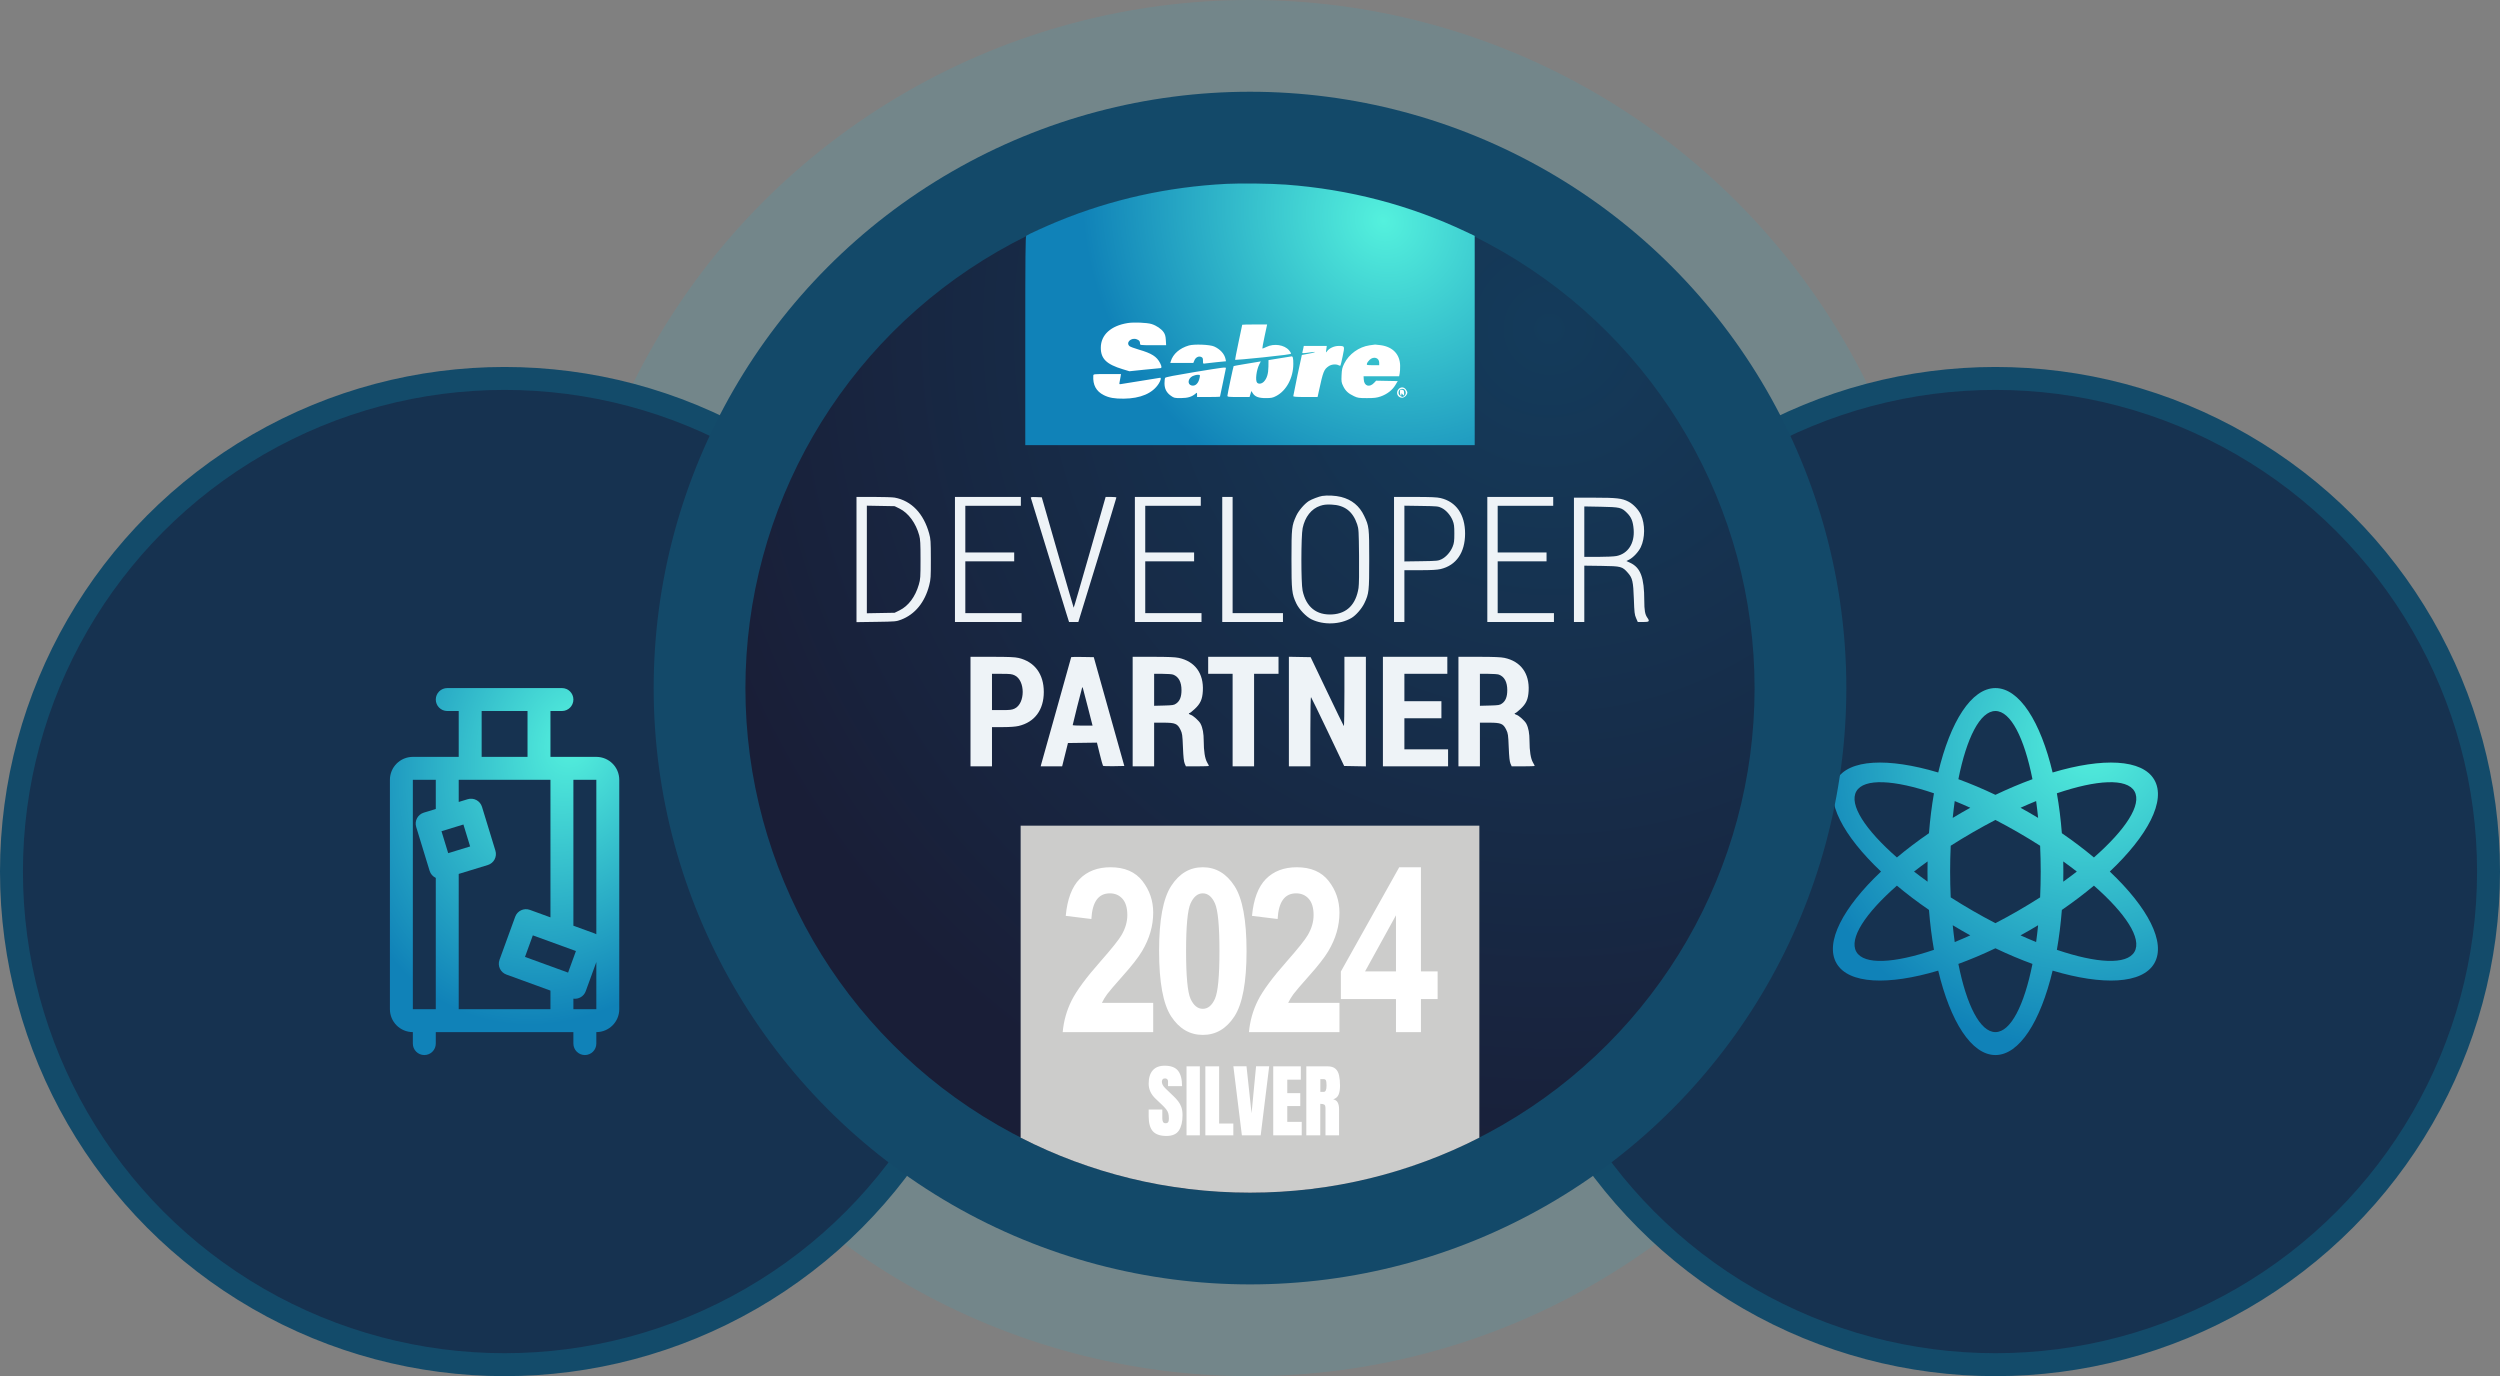
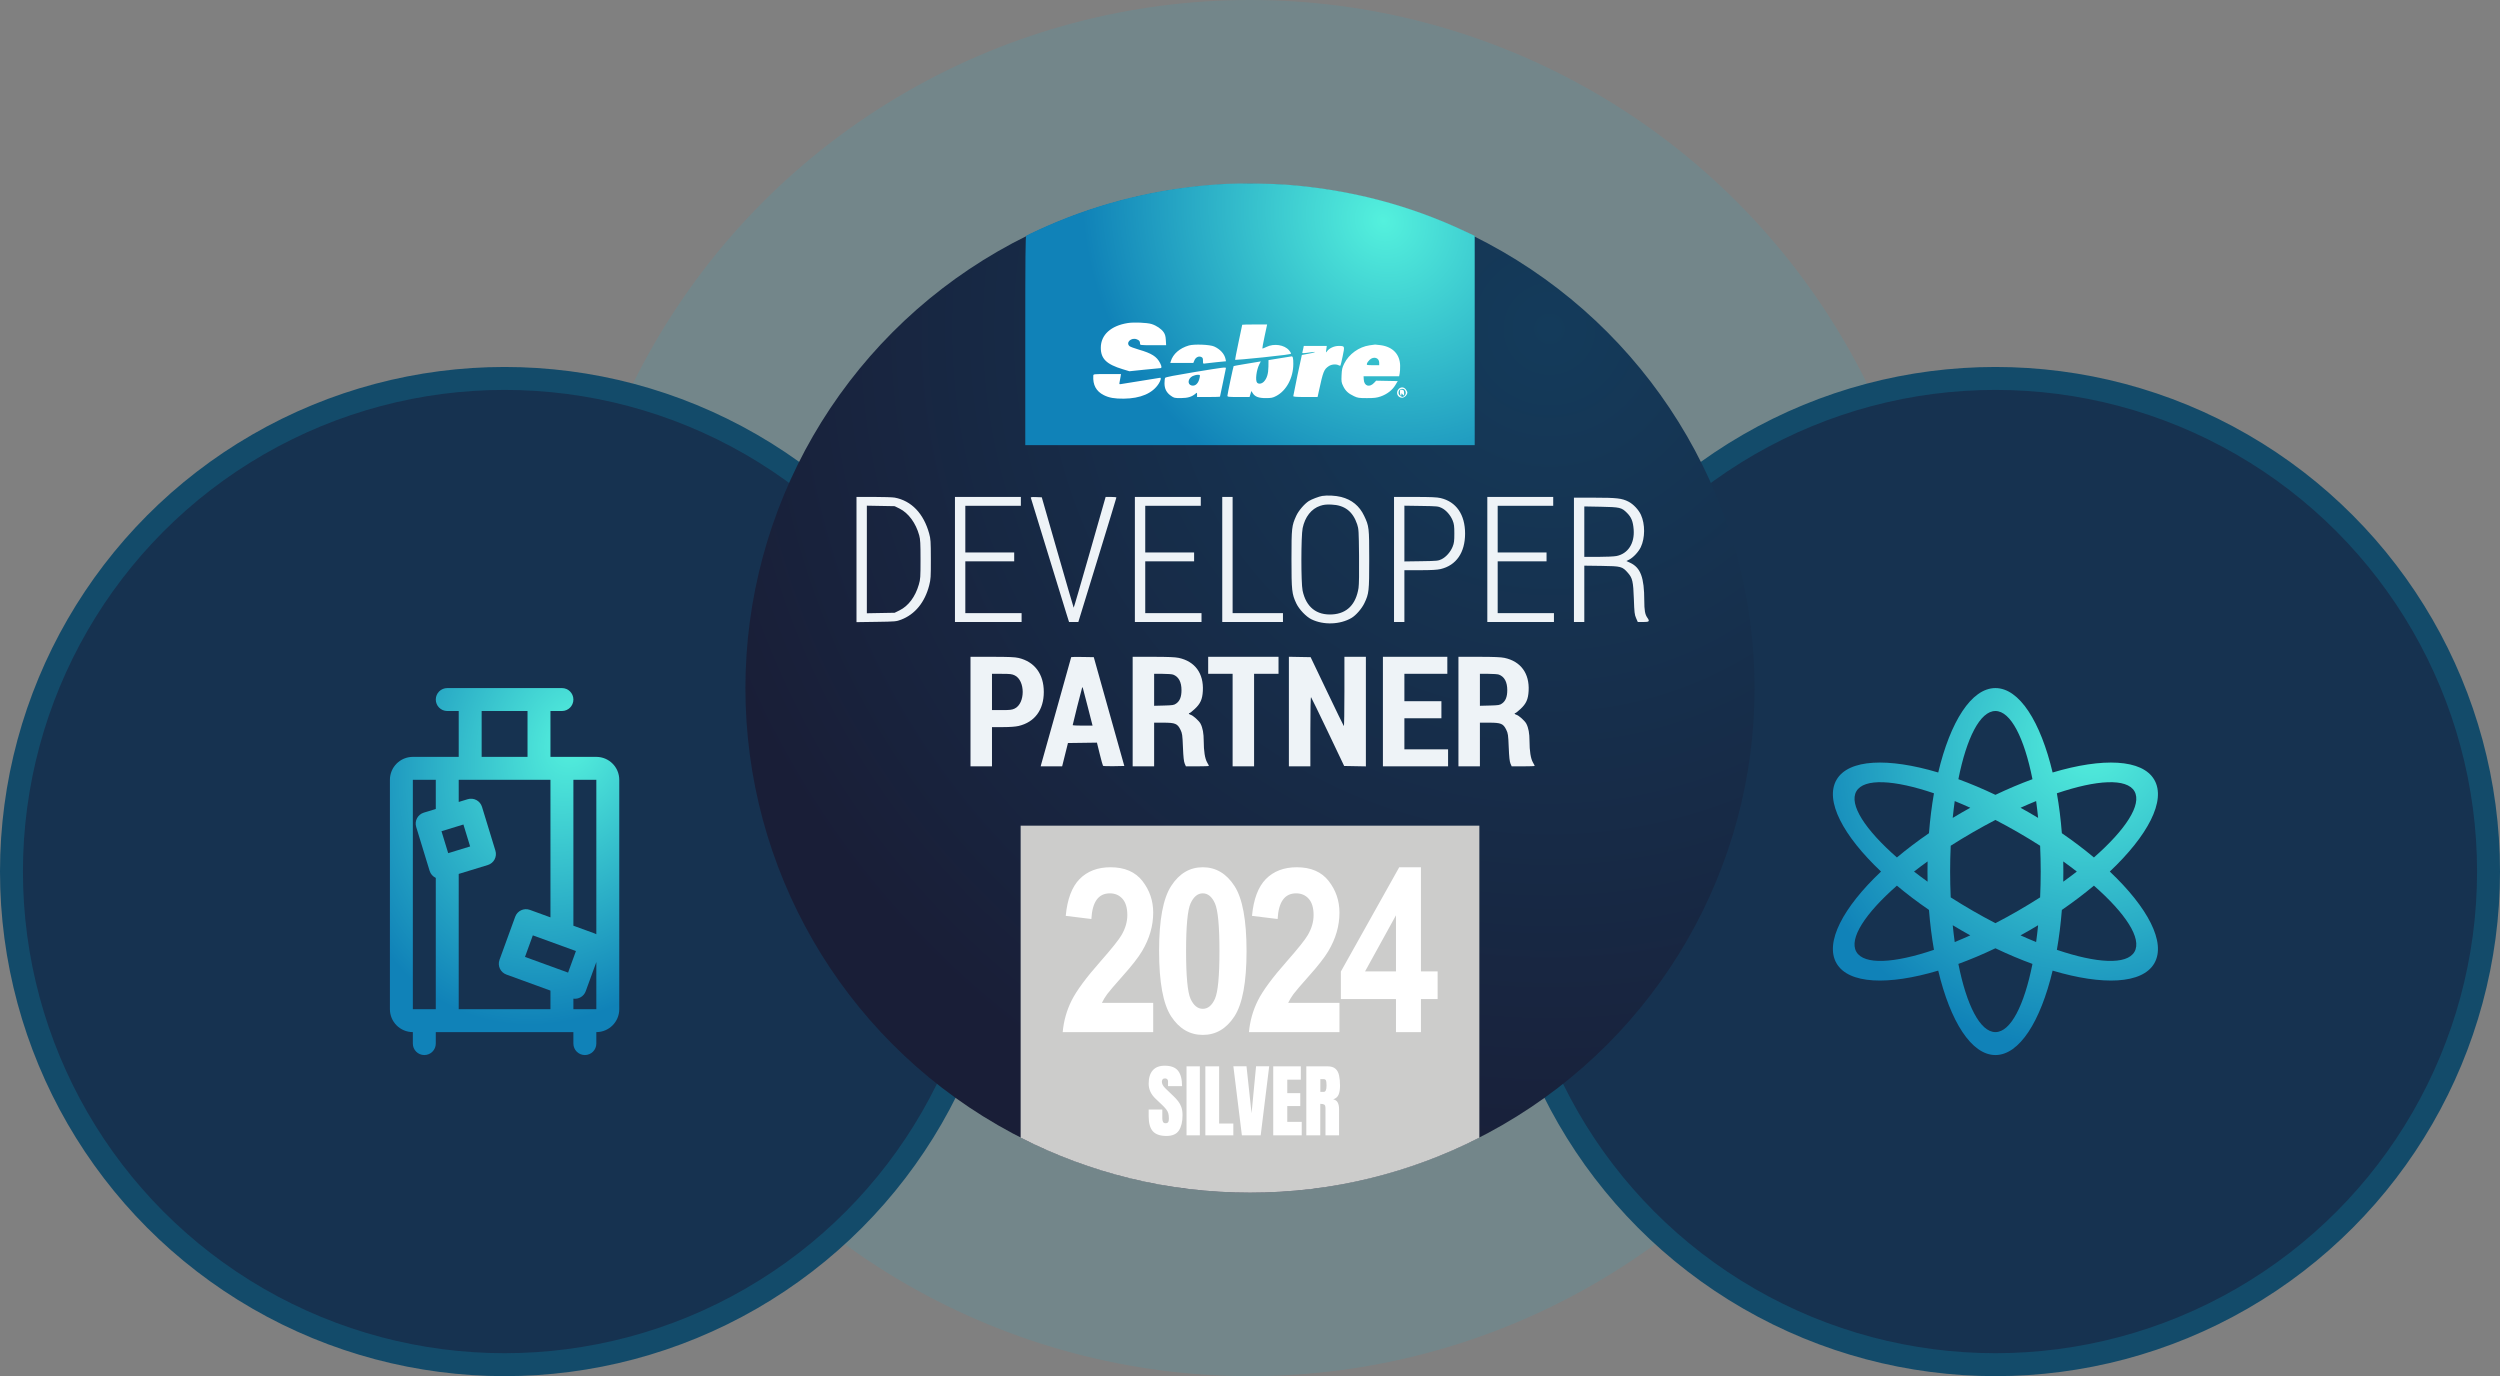
<svg xmlns="http://www.w3.org/2000/svg" width="218" height="120" viewBox="0 0 218 120" fill="none">
  <rect x="0" y="0" width="218" height="120" fill="#808080" stroke="none" />
  <circle opacity="0.1" cx="109" cy="60" r="60" fill="#00C0EB" />
  <circle cx="44" cy="76" r="43" fill="#163250" stroke="#134B6A" stroke-width="2" />
  <circle cx="174" cy="76" r="43" fill="#163250" stroke="#134B6A" stroke-width="2" />
  <path fill-rule="evenodd" clip-rule="evenodd" d="M179.36 82.825C179.552 81.728 179.699 80.562 179.794 79.345C180.8 78.654 181.736 77.944 182.59 77.229C185.348 79.646 186.793 81.844 186.125 83C185.457 84.156 182.832 84.004 179.36 82.825ZM178.988 84.638C177.934 89.066 176.094 92 174 92C171.907 92 170.067 89.066 169.013 84.638C164.651 85.94 161.191 85.813 160.144 84C159.097 82.187 160.718 79.127 164.026 76C160.718 72.873 159.097 69.813 160.144 68C161.191 66.187 164.651 66.06 169.013 67.362C170.067 62.934 171.907 60 174 60C176.094 60 177.934 62.934 178.988 67.362C183.349 66.06 186.81 66.187 187.857 68C188.904 69.813 187.283 72.873 183.975 76C187.283 79.127 188.904 82.187 187.857 84C186.81 85.813 183.349 85.94 178.988 84.638ZM177.55 82.147C177.615 81.673 177.673 81.183 177.724 80.68C177.473 80.832 177.219 80.982 176.962 81.13C176.705 81.278 176.449 81.423 176.192 81.564C176.653 81.772 177.106 81.967 177.55 82.147ZM174 82.69C175.102 83.216 176.185 83.671 177.231 84.054C176.516 87.65 175.336 90 174 90C172.665 90 171.485 87.65 170.77 84.054C171.816 83.671 172.899 83.216 174 82.69ZM171.809 81.564C171.348 81.772 170.895 81.967 170.451 82.147C170.386 81.673 170.328 81.183 170.277 80.68C170.528 80.832 170.782 80.982 171.039 81.13C171.296 81.278 171.552 81.423 171.809 81.564ZM168.206 79.345C168.302 80.562 168.449 81.728 168.641 82.825C165.169 84.004 162.544 84.156 161.876 83C161.208 81.844 162.653 79.646 165.41 77.229C166.265 77.944 167.201 78.654 168.206 79.345ZM170.102 78.251C170.72 78.646 171.362 79.037 172.026 79.42C172.689 79.803 173.349 80.164 174 80.501C174.652 80.164 175.312 79.803 175.975 79.42C176.639 79.037 177.281 78.646 177.899 78.251C177.932 77.518 177.95 76.766 177.95 76C177.95 75.234 177.932 74.482 177.899 73.749C177.281 73.354 176.639 72.963 175.975 72.58C175.312 72.197 174.652 71.836 174 71.499C173.349 71.836 172.689 72.197 172.026 72.58C171.362 72.963 170.72 73.354 170.102 73.749C170.069 74.482 170.051 75.234 170.051 76C170.051 76.766 170.069 77.518 170.102 78.251ZM176.192 70.436C176.449 70.577 176.705 70.722 176.962 70.87C177.219 71.018 177.473 71.168 177.724 71.32C177.673 70.817 177.615 70.327 177.55 69.853C177.106 70.033 176.653 70.228 176.192 70.436ZM179.915 75.116C179.921 75.409 179.924 75.703 179.924 76C179.924 76.297 179.921 76.591 179.915 76.884C180.326 76.589 180.72 76.294 181.099 76C180.72 75.706 180.326 75.411 179.915 75.116ZM182.59 74.771C181.736 74.056 180.8 73.346 179.794 72.655C179.699 71.438 179.552 70.272 179.36 69.175C182.832 67.996 185.457 67.844 186.125 69C186.793 70.156 185.348 72.354 182.59 74.771ZM174 69.31C172.899 68.784 171.816 68.329 170.77 67.946C171.485 64.35 172.665 62 174 62C175.336 62 176.516 64.35 177.231 67.946C176.185 68.329 175.102 68.784 174 69.31ZM170.451 69.853C170.895 70.033 171.348 70.228 171.809 70.436C171.552 70.577 171.296 70.722 171.039 70.87C170.782 71.018 170.528 71.168 170.277 71.32C170.328 70.817 170.386 70.327 170.451 69.853ZM168.641 69.175C165.169 67.996 162.544 67.844 161.876 69C161.208 70.156 162.653 72.354 165.41 74.771C166.265 74.056 167.201 73.346 168.206 72.655C168.302 71.438 168.449 70.272 168.641 69.175ZM166.902 76C167.281 75.706 167.675 75.411 168.086 75.116C168.08 75.409 168.077 75.703 168.077 76C168.077 76.297 168.08 76.591 168.086 76.884C167.675 76.589 167.281 76.294 166.902 76Z" fill="url(#paint0_radial_17302_102901)" />
-   <circle cx="109" cy="60" r="52" fill="#134969" />
  <path fill-rule="evenodd" clip-rule="evenodd" d="M39 60C38.448 60 38 60.448 38 61C38 61.552 38.448 62 39 62H40V66H38H36C34.895 66 34 66.895 34 68V88C34 89.105 34.895 90 36 90L36 91C36 91.552 36.448 92 37 92C37.552 92 38 91.552 38 91V90H48H50V91C50 91.552 50.448 92 51 92C51.552 92 52 91.552 52 91V90C53.105 90 54 89.105 54 88V68C54 66.895 53.105 66 52 66H50H48V62H49C49.552 62 50 61.552 50 61C50 60.448 49.552 60 49 60H39ZM50 88H52V83.892L51.075 86.435C50.911 86.885 50.456 87.146 50 87.084V88ZM51.845 81.394C51.9 81.414 51.951 81.438 52 81.466V68H50V80.723L51.845 81.394ZM48 68V79.995L46.207 79.342C45.688 79.153 45.114 79.421 44.925 79.94L43.557 83.698C43.368 84.217 43.636 84.791 44.155 84.98L48 86.38V88H40V76.206L42.536 75.43C43.064 75.269 43.361 74.71 43.2 74.181L42.03 70.356C41.869 69.828 41.31 69.531 40.782 69.692L40 69.931V68H48ZM38 70.543L36.956 70.862C36.428 71.023 36.131 71.582 36.292 72.111L37.462 75.936C37.549 76.219 37.75 76.437 38 76.552V88H36V68H38V70.543ZM46 62H42V66H46V62ZM50.221 82.931L46.463 81.563L45.779 83.443L49.537 84.811L50.221 82.931ZM38.497 72.482L40.41 71.897L40.995 73.81L39.082 74.395L38.497 72.482Z" fill="url(#paint1_radial_17302_102901)" />
  <ellipse cx="109" cy="60.016" rx="44" ry="43.984" fill="url(#paint2_radial_17302_102901)" />
  <path fill-rule="evenodd" clip-rule="evenodd" d="M89 99.202V72H129V99.202C122.999 102.27 116.202 104 109 104C101.798 104 95.001 102.27 89 99.202Z" fill="#CCCCCB" />
  <path d="M100.559 87.451V90H92.668C92.753 89.037 93.01 88.122 93.439 87.256C93.876 86.383 94.719 85.241 95.969 83.828C96.958 82.702 97.567 81.94 97.795 81.543C98.133 80.963 98.303 80.381 98.303 79.795C98.303 79.17 98.163 78.698 97.883 78.379C97.603 78.06 97.235 77.9 96.779 77.9C95.783 77.9 95.246 78.646 95.168 80.137L92.932 79.863C93.068 78.405 93.472 77.334 94.143 76.65C94.82 75.967 95.718 75.625 96.838 75.625C98.068 75.625 98.996 76.025 99.621 76.826C100.246 77.627 100.559 78.545 100.559 79.58C100.559 80.166 100.477 80.736 100.314 81.289C100.158 81.836 99.914 82.389 99.582 82.949C99.25 83.503 98.697 84.212 97.922 85.078C97.199 85.892 96.74 86.429 96.545 86.689C96.356 86.95 96.203 87.204 96.086 87.451H100.559ZM104.881 75.625C106.02 75.625 106.941 76.169 107.645 77.256C108.348 78.337 108.699 80.231 108.699 82.939C108.699 85.641 108.348 87.536 107.645 88.623C106.941 89.704 106.023 90.244 104.891 90.244C103.751 90.244 102.83 89.707 102.127 88.633C101.424 87.559 101.072 85.651 101.072 82.91C101.072 80.221 101.424 78.337 102.127 77.256C102.83 76.169 103.748 75.625 104.881 75.625ZM104.881 77.9C104.438 77.9 104.083 78.193 103.816 78.779C103.556 79.365 103.426 80.752 103.426 82.939C103.426 85.127 103.556 86.514 103.816 87.1C104.083 87.679 104.438 87.969 104.881 87.969C105.33 87.969 105.685 87.676 105.945 87.09C106.206 86.504 106.336 85.12 106.336 82.939C106.336 80.752 106.206 79.365 105.945 78.779C105.685 78.193 105.33 77.9 104.881 77.9ZM116.801 87.451V90H108.91C108.995 89.037 109.252 88.122 109.682 87.256C110.118 86.383 110.961 85.241 112.211 83.828C113.201 82.702 113.809 81.94 114.037 81.543C114.376 80.963 114.545 80.381 114.545 79.795C114.545 79.17 114.405 78.698 114.125 78.379C113.845 78.06 113.477 77.9 113.021 77.9C112.025 77.9 111.488 78.646 111.41 80.137L109.174 79.863C109.311 78.405 109.714 77.334 110.385 76.65C111.062 75.967 111.96 75.625 113.08 75.625C114.311 75.625 115.238 76.025 115.863 76.826C116.488 77.627 116.801 78.545 116.801 79.58C116.801 80.166 116.719 80.736 116.557 81.289C116.4 81.836 116.156 82.389 115.824 82.949C115.492 83.503 114.939 84.212 114.164 85.078C113.441 85.892 112.982 86.429 112.787 86.689C112.598 86.95 112.445 87.204 112.328 87.451H116.801ZM121.729 90V87.119H116.924V84.717L122.012 75.625H123.906V84.707H125.361V87.119H123.906V90H121.729ZM121.729 84.707V79.814L119.033 84.707H121.729Z" fill="white" />
  <path d="M101.715 99.055C101.166 99.055 100.77 98.918 100.526 98.644C100.284 98.371 100.164 97.936 100.164 97.339V96.751H101.353V97.503C101.353 97.642 101.374 97.751 101.415 97.831C101.458 97.909 101.532 97.947 101.637 97.947C101.746 97.947 101.821 97.915 101.862 97.852C101.906 97.788 101.927 97.683 101.927 97.537C101.927 97.353 101.909 97.199 101.873 97.076C101.836 96.95 101.772 96.832 101.681 96.72C101.592 96.606 101.468 96.474 101.309 96.324L100.769 95.811C100.365 95.43 100.164 94.995 100.164 94.505C100.164 93.993 100.282 93.602 100.519 93.333C100.758 93.064 101.104 92.93 101.555 92.93C102.106 92.93 102.497 93.077 102.727 93.371C102.959 93.665 103.076 94.111 103.076 94.71H101.852V94.297C101.852 94.215 101.828 94.151 101.78 94.106C101.735 94.06 101.672 94.037 101.592 94.037C101.497 94.037 101.426 94.064 101.38 94.119C101.337 94.171 101.315 94.24 101.315 94.324C101.315 94.409 101.338 94.5 101.384 94.598C101.429 94.696 101.519 94.808 101.654 94.936L102.348 95.603C102.487 95.735 102.614 95.875 102.73 96.023C102.847 96.169 102.94 96.34 103.011 96.536C103.081 96.729 103.117 96.966 103.117 97.247C103.117 97.812 103.012 98.255 102.802 98.576C102.595 98.895 102.233 99.055 101.715 99.055ZM103.465 99V92.984H104.627V99H103.465ZM105.106 99V92.984H106.309V97.975H107.546V99H105.106ZM108.292 99L107.55 92.981H108.695L109.136 97.076L109.529 92.981H110.674L109.932 99H108.292ZM111.026 99V92.984H113.432V94.147H112.25V95.319H113.384V96.45H112.25V97.828H113.511V99H111.026ZM113.911 99V92.984H115.756C116.064 92.984 116.296 93.055 116.454 93.196C116.611 93.335 116.716 93.531 116.768 93.784C116.823 94.035 116.85 94.33 116.85 94.669C116.85 94.998 116.808 95.26 116.724 95.456C116.642 95.651 116.486 95.787 116.255 95.862C116.444 95.901 116.577 95.996 116.652 96.146C116.729 96.294 116.768 96.487 116.768 96.724V99H115.582V96.645C115.582 96.47 115.546 96.361 115.473 96.32C115.402 96.277 115.287 96.255 115.127 96.255V99H113.911ZM115.134 95.213H115.425C115.591 95.213 115.674 95.032 115.674 94.669C115.674 94.435 115.656 94.281 115.62 94.208C115.583 94.135 115.515 94.099 115.415 94.099H115.134V95.213Z" fill="white" />
  <path fill-rule="evenodd" clip-rule="evenodd" d="M115.296 43.246C115.022 43.29 114.372 43.537 114.134 43.688C113.746 43.934 113.232 44.537 113.031 44.98C112.637 45.848 112.618 46.024 112.617 48.754C112.617 51.5 112.649 51.797 113.037 52.618C113.283 53.136 113.892 53.776 114.356 54.003C115.41 54.519 116.851 54.471 117.849 53.887C118.234 53.661 118.746 53.075 118.973 52.6C119.374 51.761 119.396 51.563 119.396 48.786C119.396 45.994 119.383 45.887 118.952 44.978C118.542 44.115 117.881 43.572 116.947 43.334C116.475 43.213 115.749 43.175 115.296 43.246ZM74.686 48.791V54.251L76.413 54.226C78.091 54.202 78.152 54.196 78.584 54.032C79.791 53.571 80.651 52.516 81.029 51.032C81.161 50.512 81.173 50.319 81.17 48.754C81.167 47.195 81.154 46.998 81.024 46.527C80.541 44.776 79.48 43.669 78.02 43.392C77.845 43.359 77.024 43.332 76.194 43.332H74.686V48.791ZM83.272 48.786V54.24H86.178H89.083V53.852V53.465H86.63H84.176V51.206V48.947H86.307H88.438V48.56V48.173H86.307H84.176V46.14V44.107H86.597H89.019V43.719V43.332H86.146H83.272V48.786ZM89.889 43.41C89.904 43.456 90.545 45.541 91.312 48.044C92.078 50.546 92.822 52.964 92.963 53.417L93.221 54.24H93.625H94.03L95.691 48.834C96.605 45.861 97.351 43.407 97.35 43.381C97.348 43.354 97.137 43.333 96.879 43.333L96.411 43.333L95.03 48.175C94.27 50.837 93.638 53.005 93.625 52.992C93.612 52.98 92.981 50.808 92.222 48.167L90.843 43.365L90.351 43.346C89.972 43.331 89.867 43.346 89.889 43.41ZM98.961 48.786V54.24H101.867H104.772V53.852V53.465H102.319H99.865V51.206V48.947H101.996H104.126V48.56V48.173H101.996H99.865V46.14V44.107H102.286H104.708V43.719V43.332H101.834H98.961V48.786ZM106.58 48.786V54.24H109.227H111.874V53.852V53.465H109.679H107.484V48.399V43.332H107.032H106.58V48.786ZM121.559 48.786V54.24H122.011H122.463V51.981V49.722L123.834 49.721C124.83 49.72 125.32 49.693 125.621 49.622C126.985 49.301 127.755 48.184 127.755 46.527C127.755 44.87 126.985 43.753 125.621 43.432C125.303 43.357 124.782 43.334 123.383 43.333L121.559 43.332V48.786ZM129.694 48.786V54.24H132.599H135.504V53.852V53.465H133.051H130.598V51.206V48.947H132.728H134.859V48.56V48.173H132.728H130.598V46.14V44.107H133.019H135.44V43.719V43.332H132.567H129.694V48.786ZM137.248 48.818V54.24H137.699H138.151V51.783V49.326L139.653 49.346C141.371 49.37 141.459 49.393 141.953 49.954C142.352 50.407 142.42 50.705 142.473 52.239C142.514 53.419 142.535 53.599 142.667 53.901L142.816 54.24H143.292C143.822 54.24 143.875 54.183 143.647 53.862C143.446 53.581 143.382 53.218 143.381 52.368C143.379 50.361 143.058 49.499 142.154 49.076L141.824 48.922L142.063 48.799C142.422 48.615 142.884 48.119 143.078 47.709C143.456 46.91 143.462 45.708 143.091 44.896C142.887 44.447 142.426 43.959 142.001 43.742C141.435 43.452 140.983 43.399 139.039 43.398L137.248 43.397V48.818ZM115.125 44.107C114.355 44.359 113.793 45.073 113.59 46.056C113.447 46.754 113.443 50.822 113.586 51.497C113.889 52.936 114.798 53.664 116.184 53.577C117.456 53.498 118.242 52.702 118.464 51.27C118.508 50.984 118.525 49.963 118.509 48.48C118.486 46.287 118.476 46.114 118.345 45.72C117.969 44.596 117.252 44.045 116.104 44C115.649 43.982 115.435 44.005 115.125 44.107ZM75.589 48.786V53.477L76.802 53.455L78.014 53.433L78.442 53.222C79.212 52.843 79.814 52.038 80.121 50.978C80.26 50.5 80.27 50.347 80.27 48.786C80.27 47.386 80.251 47.038 80.157 46.688C79.867 45.62 79.215 44.731 78.442 44.35L78.014 44.139L76.802 44.117L75.589 44.095V48.786ZM122.463 46.527V48.958L123.931 48.937C125.317 48.916 125.418 48.907 125.706 48.764C126.098 48.572 126.486 48.13 126.672 47.666C126.795 47.358 126.818 47.181 126.818 46.527C126.818 45.873 126.795 45.696 126.672 45.388C126.486 44.924 126.098 44.482 125.706 44.29C125.418 44.148 125.317 44.138 123.931 44.118L122.463 44.096V46.527ZM138.151 46.36V48.56H139.367C140.036 48.56 140.752 48.526 140.958 48.485C141.964 48.283 142.55 47.378 142.455 46.172C142.4 45.463 142.253 45.1 141.869 44.719C141.399 44.252 141.259 44.22 139.588 44.188L138.151 44.161V46.36ZM84.628 62.049V66.825H85.564H86.501V65.115V63.404L87.453 63.404C88.073 63.403 88.549 63.368 88.819 63.305C90.225 62.974 91.019 61.904 91.019 60.339C91.019 58.778 90.221 57.703 88.819 57.373C88.5 57.297 87.973 57.275 86.517 57.274L84.628 57.273V62.049ZM93.409 57.301C93.409 57.318 92.83 59.389 92.123 61.903C91.415 64.416 90.816 66.552 90.792 66.649L90.748 66.825H91.683H92.619L92.872 65.809L93.126 64.792L94.389 64.775L95.653 64.757L95.895 65.743C96.029 66.285 96.158 66.751 96.183 66.779C96.207 66.806 96.635 66.821 97.134 66.811L98.04 66.793L96.708 62.049L95.377 57.305L94.393 57.288C93.852 57.278 93.409 57.284 93.409 57.301ZM98.768 62.049V66.825H99.704H100.64V64.921V63.017H101.45C102.474 63.017 102.675 63.1 102.933 63.626C103.093 63.954 103.109 64.061 103.153 65.16C103.188 66.017 103.23 66.407 103.305 66.583L103.41 66.825H104.414C104.966 66.825 105.418 66.808 105.418 66.788C105.418 66.768 105.348 66.63 105.262 66.482C105.07 66.149 104.966 65.497 104.965 64.618C104.964 63.944 104.878 63.473 104.687 63.105C104.559 62.857 104.03 62.383 103.825 62.331C103.68 62.294 103.611 62.178 103.735 62.178C103.769 62.178 103.969 62.019 104.179 61.824C104.674 61.366 104.848 60.98 104.888 60.25C104.973 58.722 104.202 57.668 102.779 57.366C102.471 57.301 101.848 57.275 100.559 57.274L98.768 57.273V62.049ZM105.353 58.015V58.758H106.418H107.484V62.791V66.825H108.42H109.356V62.791V58.758H110.421H111.487V58.015V57.273H108.42H105.353V58.015ZM112.391 62.047V66.825H113.327H114.263V63.779C114.263 61.915 114.286 60.756 114.323 60.794C114.355 60.828 115.019 62.191 115.797 63.824L117.211 66.793L118.158 66.811L119.105 66.829V62.051V57.273H118.169H117.233V60.317C117.233 61.992 117.211 63.34 117.184 63.314C117.158 63.288 116.495 61.925 115.712 60.286L114.287 57.305L113.339 57.288L112.391 57.27V62.047ZM120.59 62.049V66.825H123.431H126.272V66.083V65.341H124.367H122.463V63.985V62.63H124.077H125.691V61.888V61.145H124.077H122.463V59.952V58.758H124.335H126.207V58.015V57.273H123.399H120.59V62.049ZM127.176 62.049V66.825H128.112H129.048V64.921V63.017H129.858C130.882 63.017 131.083 63.1 131.341 63.626C131.501 63.954 131.517 64.061 131.561 65.16C131.596 66.017 131.638 66.407 131.713 66.583L131.818 66.825H132.822C133.374 66.825 133.826 66.808 133.826 66.788C133.826 66.768 133.756 66.63 133.67 66.482C133.478 66.149 133.374 65.497 133.373 64.618C133.372 63.944 133.286 63.473 133.095 63.105C132.967 62.857 132.438 62.383 132.233 62.331C132.088 62.294 132.019 62.178 132.143 62.178C132.177 62.178 132.376 62.019 132.587 61.824C133.082 61.366 133.256 60.98 133.296 60.25C133.381 58.722 132.61 57.668 131.187 57.366C130.879 57.301 130.256 57.275 128.967 57.274L127.176 57.273V62.049ZM86.501 60.339V61.92H87.352C88.084 61.92 88.242 61.901 88.483 61.785C89.412 61.335 89.412 59.342 88.483 58.893C88.242 58.776 88.084 58.758 87.352 58.758H86.501V60.339ZM100.64 60.151V61.545L101.496 61.523C102.276 61.502 102.37 61.487 102.568 61.346C102.885 61.12 103.026 60.759 103.026 60.177C103.026 59.469 102.778 59.008 102.298 58.826C102.198 58.788 101.784 58.758 101.378 58.758H100.64V60.151ZM129.048 60.151V61.545L129.903 61.523C130.684 61.502 130.778 61.487 130.976 61.346C131.293 61.12 131.434 60.759 131.434 60.177C131.434 59.469 131.186 59.008 130.706 58.826C130.606 58.788 130.192 58.758 129.786 58.758H129.048V60.151ZM94.355 59.984C94.31 60.101 93.538 63.17 93.538 63.232C93.538 63.256 93.928 63.275 94.405 63.275H95.271L94.855 61.646C94.369 59.749 94.403 59.86 94.355 59.984Z" fill="#EEF3F7" />
  <path d="M92.827 19.821C97.481 17.921 101.824 16.844 106.934 16.58C108.18 16.516 110.833 16.549 112.132 16.646C117.671 17.057 122.392 17.909 127.288 20.225L128.079 20.599V29.722V38.328H109H89.922V29.752C89.922 22.349 89.938 20.647 90.006 20.59C90.132 20.486 91.831 20.228 92.827 19.821Z" fill="white" />
  <path fill-rule="evenodd" clip-rule="evenodd" d="M106.933 16.033C101.823 16.297 96.963 17.374 92.31 19.274C91.313 19.681 89.614 20.455 89.489 20.559C89.42 20.616 89.404 22.318 89.404 29.722V38.814H108.999H128.594V29.691V20.568L127.804 20.195C122.907 17.879 117.67 16.51 112.131 16.099C110.832 16.002 108.179 15.969 106.933 16.033ZM98.349 28.168C96.868 28.4 95.992 29.2 95.99 30.323C95.989 31.282 96.483 31.767 97.9 32.196L98.486 32.373L99.78 32.238C100.491 32.163 101.121 32.102 101.179 32.102C101.318 32.102 101.312 31.957 101.157 31.655C100.869 31.091 100.429 30.812 99.312 30.488C98.923 30.375 98.554 30.238 98.492 30.182C98.145 29.873 98.642 29.403 99.122 29.585C99.343 29.669 99.409 29.754 99.411 29.956C99.412 30.101 99.413 30.101 100.549 30.101H101.686L101.661 29.658C101.642 29.322 101.597 29.158 101.476 28.978C101.278 28.683 100.843 28.387 100.415 28.255C100.021 28.133 98.877 28.085 98.349 28.168ZM108.321 28.319C108.321 28.333 108.177 29.021 108 29.848C107.823 30.675 107.692 31.365 107.708 31.381C107.723 31.396 108.827 31.297 110.16 31.16C111.85 30.985 112.583 30.887 112.583 30.833C112.583 30.791 112.504 30.663 112.407 30.548C112.001 30.066 111.092 29.928 110.441 30.25C110.254 30.342 110.09 30.406 110.076 30.392C110.062 30.378 110.15 29.9 110.272 29.33L110.494 28.294H109.408C108.81 28.294 108.321 28.305 108.321 28.319ZM103.673 30.125C102.865 30.36 102.283 30.868 102.093 31.505L102.05 31.65H103.054H104.058L104.153 31.424C104.266 31.154 104.527 31.026 104.752 31.128C104.871 31.182 104.9 31.247 104.9 31.462C104.9 31.727 104.901 31.729 105.109 31.692C105.225 31.672 105.676 31.621 106.113 31.579L106.907 31.502L106.865 31.302C106.771 30.856 106.397 30.447 105.868 30.211C105.499 30.046 104.129 29.992 103.673 30.125ZM119.426 30.112C118.504 30.244 117.622 30.878 117.217 31.702C117.04 32.061 117.007 32.207 116.984 32.724C116.96 33.276 116.972 33.358 117.13 33.68C117.33 34.089 117.575 34.315 118.07 34.548C118.391 34.699 118.501 34.716 119.2 34.715C119.836 34.715 120.05 34.689 120.395 34.57C120.945 34.379 121.41 34.021 121.672 33.584L121.883 33.231L120.941 33.213L119.998 33.195L119.819 33.387C119.422 33.811 118.959 33.669 118.922 33.112L118.903 32.812H120.453H122.003L122.052 32.57C122.079 32.437 122.097 32.129 122.092 31.887C122.073 30.903 121.463 30.254 120.414 30.102C120.172 30.067 119.946 30.042 119.911 30.046C119.875 30.049 119.657 30.079 119.426 30.112ZM113.648 30.375C113.625 30.491 113.591 30.638 113.573 30.703C113.537 30.828 113.533 30.828 114.423 30.703C114.91 30.635 114.583 30.769 114.059 30.852C113.77 30.898 113.528 30.944 113.521 30.954C113.496 30.991 112.774 34.46 112.775 34.538C112.776 34.599 113.032 34.619 113.835 34.619H114.894L115.002 34.119C115.377 32.386 115.446 32.211 115.87 31.926C116.107 31.767 116.504 31.731 116.724 31.849C116.796 31.887 116.868 31.905 116.884 31.889C116.901 31.873 116.989 31.504 117.08 31.069C117.271 30.161 117.274 30.168 116.72 30.166C116.339 30.166 115.906 30.366 115.713 30.634C115.613 30.773 115.61 30.766 115.652 30.472L115.696 30.166H114.693H113.69L113.648 30.375ZM111.582 31.243L110.613 31.402L110.607 31.962C110.6 32.593 110.477 33.001 110.211 33.279C110.022 33.476 109.741 33.515 109.614 33.362C109.449 33.163 109.561 32.26 109.811 31.77L109.942 31.514L109.729 31.55C109.612 31.569 109.084 31.657 108.555 31.744C108.027 31.831 107.586 31.912 107.574 31.923C107.542 31.956 107.03 34.391 107.03 34.512C107.03 34.607 107.14 34.619 107.996 34.619H108.962L109.04 34.358L109.118 34.097L109.239 34.287C109.434 34.596 109.757 34.716 110.387 34.714C110.861 34.713 110.984 34.688 111.282 34.532C112.176 34.066 112.776 32.943 112.776 31.738C112.776 31.232 112.738 31.065 112.624 31.076C112.583 31.08 112.114 31.155 111.582 31.243ZM119.432 31.376C119.328 31.473 119.224 31.619 119.201 31.698C119.16 31.841 119.17 31.844 119.713 31.844H120.266V31.628C120.266 31.192 119.784 31.046 119.432 31.376ZM104.103 32.454C102.428 32.73 101.641 32.885 101.602 32.947C101.57 32.997 101.544 33.212 101.544 33.425C101.544 33.906 101.719 34.242 102.113 34.519C102.377 34.704 102.428 34.715 102.984 34.713C103.586 34.71 103.942 34.599 104.27 34.311C104.375 34.219 104.383 34.227 104.383 34.415V34.619H105.384C105.934 34.619 106.384 34.604 106.384 34.586C106.384 34.568 106.501 34.013 106.643 33.352C106.785 32.692 106.901 32.126 106.901 32.095C106.901 32.002 106.675 32.031 104.103 32.454ZM95.335 32.763C95.285 33.564 95.585 34.12 96.248 34.454C96.708 34.687 97.187 34.772 97.991 34.764C99.45 34.749 100.505 34.297 101.037 33.461C101.211 33.187 101.275 32.94 101.171 32.941C101.123 32.942 98.125 33.424 97.773 33.488C97.594 33.52 97.589 33.515 97.63 33.312C97.653 33.197 97.689 32.993 97.711 32.86L97.749 32.618H96.547C95.345 32.618 95.344 32.618 95.335 32.763ZM103.996 32.796C103.579 33.004 103.521 33.518 103.903 33.614C104.237 33.697 104.517 33.424 104.611 32.922C104.655 32.684 104.654 32.683 104.439 32.683C104.319 32.683 104.12 32.734 103.996 32.796ZM121.956 33.929C121.678 34.225 121.864 34.683 122.262 34.683C122.467 34.683 122.719 34.434 122.719 34.232C122.719 34.17 122.659 34.043 122.585 33.95C122.415 33.734 122.147 33.725 121.956 33.929ZM122.007 34.041C121.9 34.241 121.956 34.442 122.15 34.55C122.308 34.638 122.334 34.636 122.456 34.526C122.603 34.393 122.626 34.226 122.523 34.034C122.431 33.861 122.101 33.866 122.007 34.041ZM122.073 34.227C122.073 34.474 122.2 34.619 122.205 34.377C122.207 34.269 122.211 34.269 122.292 34.377C122.421 34.546 122.455 34.516 122.438 34.248C122.425 34.037 122.4 34.003 122.248 33.985C122.083 33.966 122.073 33.98 122.073 34.227Z" fill="url(#paint3_radial_17302_102901)" />
  <defs>
    <radialGradient id="paint0_radial_17302_102901" cx="0" cy="0" r="1" gradientUnits="userSpaceOnUse" gradientTransform="translate(182.428 64.588) rotate(119.75) scale(27.303 25.819)">
      <stop stop-color="#54F1DD" />
      <stop offset="1" stop-color="#1082B8" />
    </radialGradient>
    <radialGradient id="paint1_radial_17302_102901" cx="0" cy="0" r="1" gradientUnits="userSpaceOnUse" gradientTransform="translate(49.946 64.588) rotate(111.963) scale(25.559 19.46)">
      <stop stop-color="#54F1DD" />
      <stop offset="1" stop-color="#1082B8" />
    </radialGradient>
    <radialGradient id="paint2_radial_17302_102901" cx="0" cy="0" r="1" gradientUnits="userSpaceOnUse" gradientTransform="translate(135.164 28.643) rotate(122.841) scale(77.56 77.571)">
      <stop stop-color="#143B5B" />
      <stop offset="1" stop-color="#191E37" />
    </radialGradient>
    <radialGradient id="paint3_radial_17302_102901" cx="0" cy="0" r="1" gradientUnits="userSpaceOnUse" gradientTransform="translate(120.651 19.271) rotate(137.943) scale(25.229 27.543)">
      <stop stop-color="#54F1DD" />
      <stop offset="1" stop-color="#1082B8" />
    </radialGradient>
  </defs>
</svg>